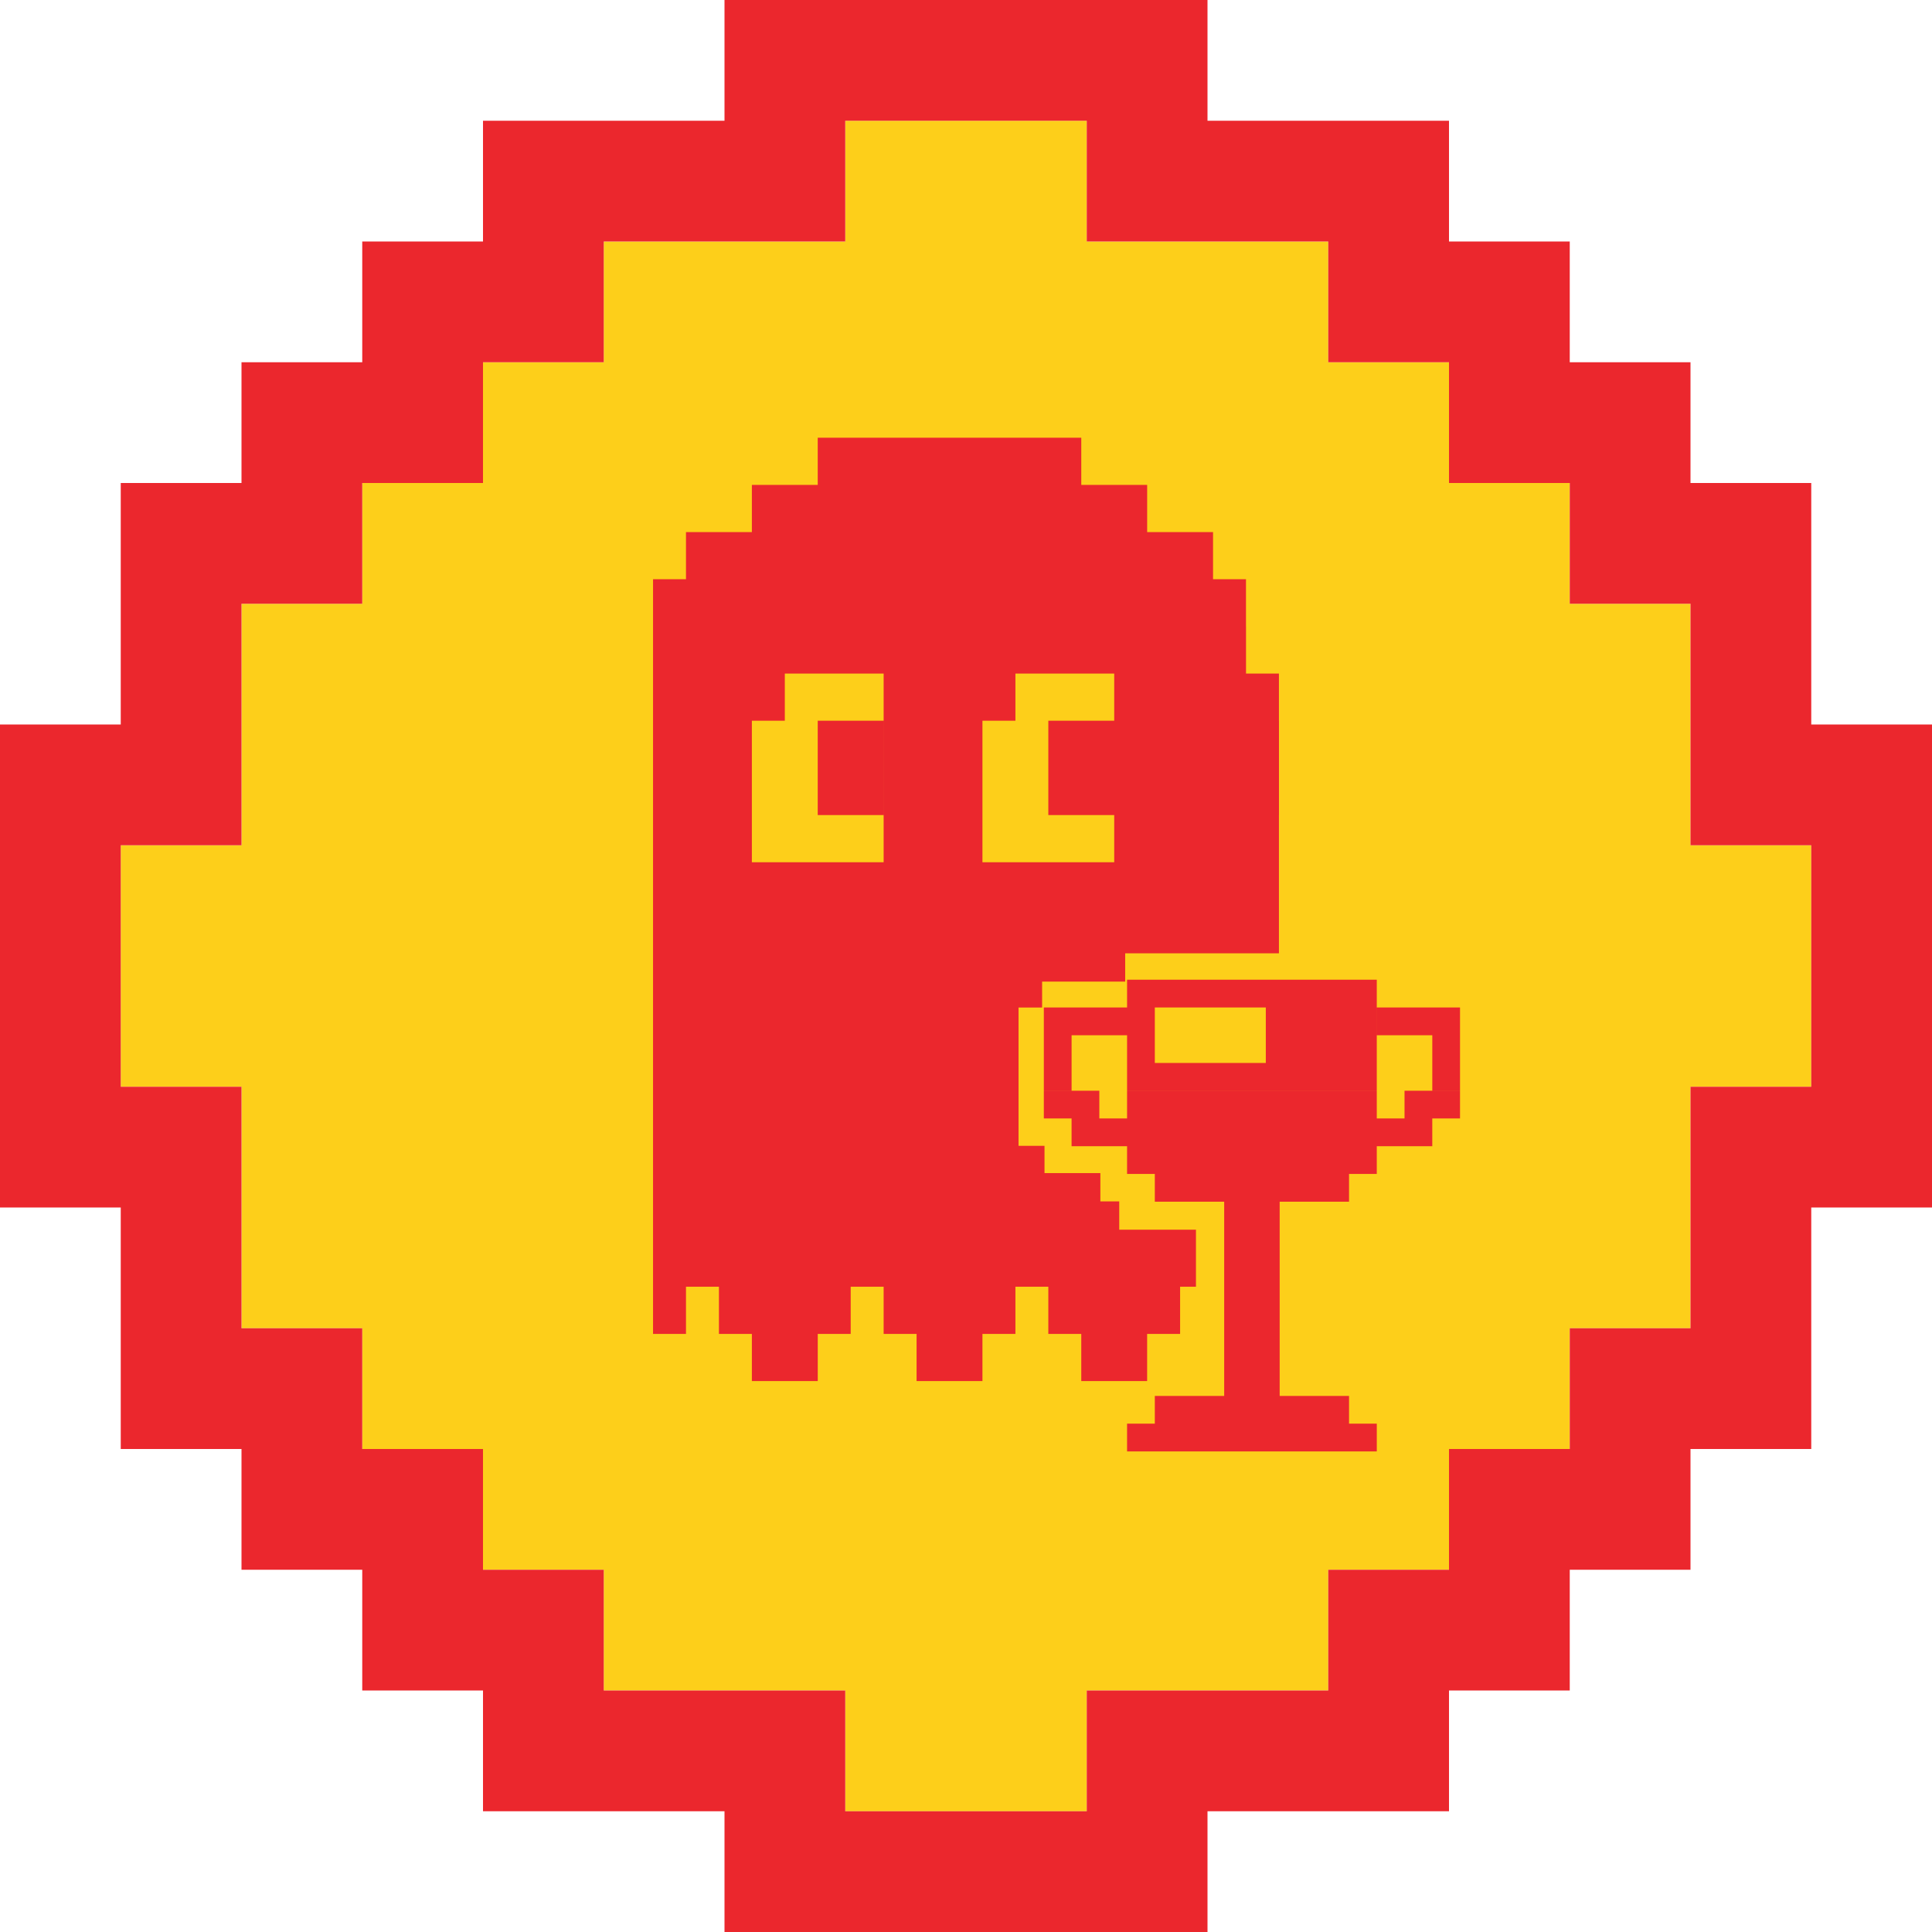
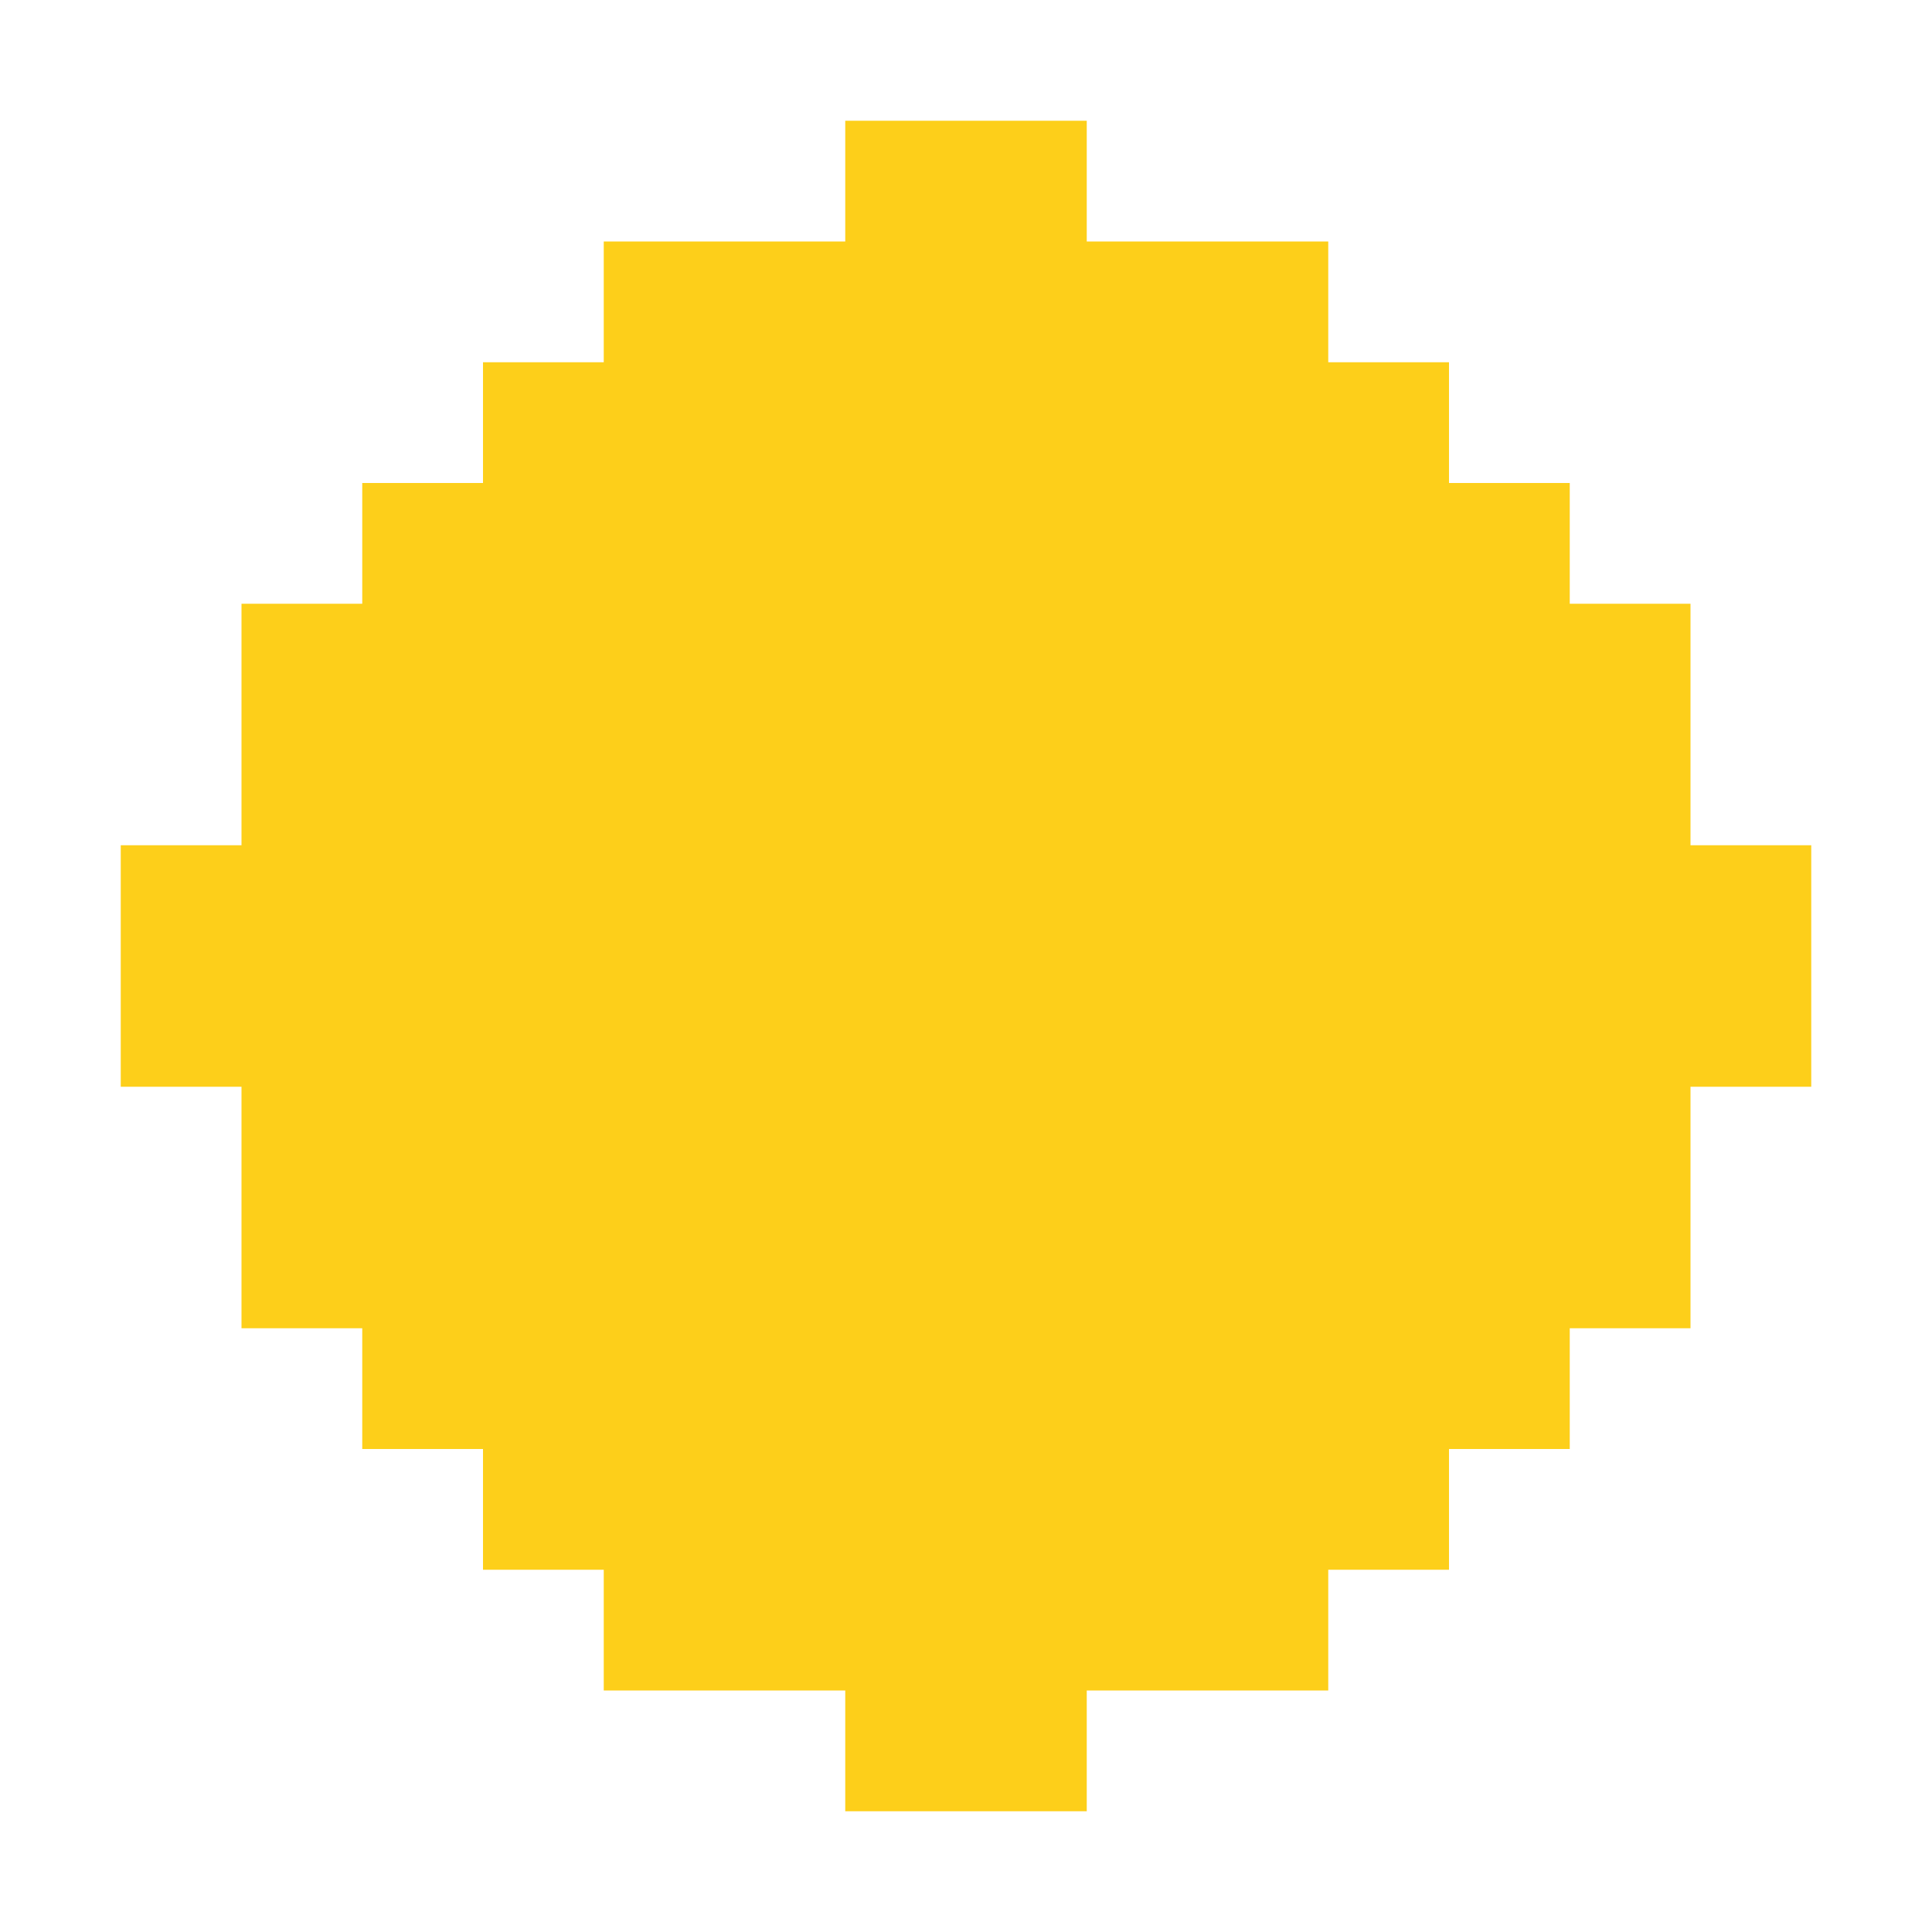
<svg xmlns="http://www.w3.org/2000/svg" height="1024" viewBox="0 0 1024 1024" width="1024">
  <path d="m896 576v128h-64v64h-64v64h-64v64h-128v64h-128v-64h-128v-64h-64v-64h-64v-64h-64v-128h-64v-128h64v-128h64v-64h64v-64h64v-64h128v-64h128v64h128v64h64v64h64v64h64v128h64v128z" fill="#fdcf1a" />
  <g fill="#eb272d">
-     <path d="m832 896h-64v64h-128v64h-256v-64h-128v-64h-64v-64h-64v-64h-64v-128h-64v-256h64v-128h64v-64h64v-64h64v-64h128v-64h256v64h128v64h64v64h64v64h64v128h64v256h-64v128h-64v64h-64zm-64-64v-64h64v-64h64v-128h64v-128h-64v-128h-64v-64h-64v-64h-64v-64h-128v-64h-128v64h-128v64h-64v64h-64v64h-64v128h-64v128h64v128h64v64h64v64h64v64h128v64h128v-64h128v-64z" />
-     <path d="m677.861 732h-17.461z" />
-     <path d="m573.096 232v25.01h34.922v25.011h34.921v24.978h17.461v25.011h.016v24.994h17.445v24.994h.016v50.005h-.016v73.272h-81.49v15h-44.032v13.736h-12.498v73.303h13.767v14.451h29.607v15h10v15h40.666v30.23h-8.402v25.011h-17.477v24.992h-34.906v-24.992h-17.46v-25.011h-17.447v25.011h-17.475v24.992h-34.905v-24.992h-17.461v-25.011h-17.461v25.011h-17.46v24.992h-34.922v-24.992h-17.46v-25.011h-17.461v25.011h-17.461v-400.007h17.461v-24.978h34.921v-25.011h34.906v-25.01zm-104.746 125.004h-52.384v24.994h-17.459v.016h-.002v74.983h.002v.017h69.843v-25.011h-.002v-49.989h.002zm-.015 24.994v50.005h-34.921v-50.005zm122.222-24.994h-52.368v24.994h-17.475v75.016h69.843v-25.011h-34.921v-49.989h.003v-.016h34.905v.016h.013z" />
-     <path d="m582.665 578.099v14.706h14.706v-14.706h132.347v14.706h14.712v-14.706h29.412v14.711h-14.701v14.706h-29.423v14.7h-14.7v14.712h-36.764v102.941h36.77v14.706h14.706v14.7h-132.359v-14.7h14.706v-14.706h36.765v-102.941h-36.765v-14.712h-14.706v-14.7h-29.412v-14.706h-14.705v-14.711zm88.236-44.118v29.417h-58.824v-29.417zm58.817-14.706h-132.347v14.706h-44.117v44.112h14.711v-29.4h29.406v29.4h132.347zm44.124 14.706h-44.111v14.712h29.411v29.4h14.7z" />
+     <path d="m677.861 732h-17.461" />
  </g>
</svg>